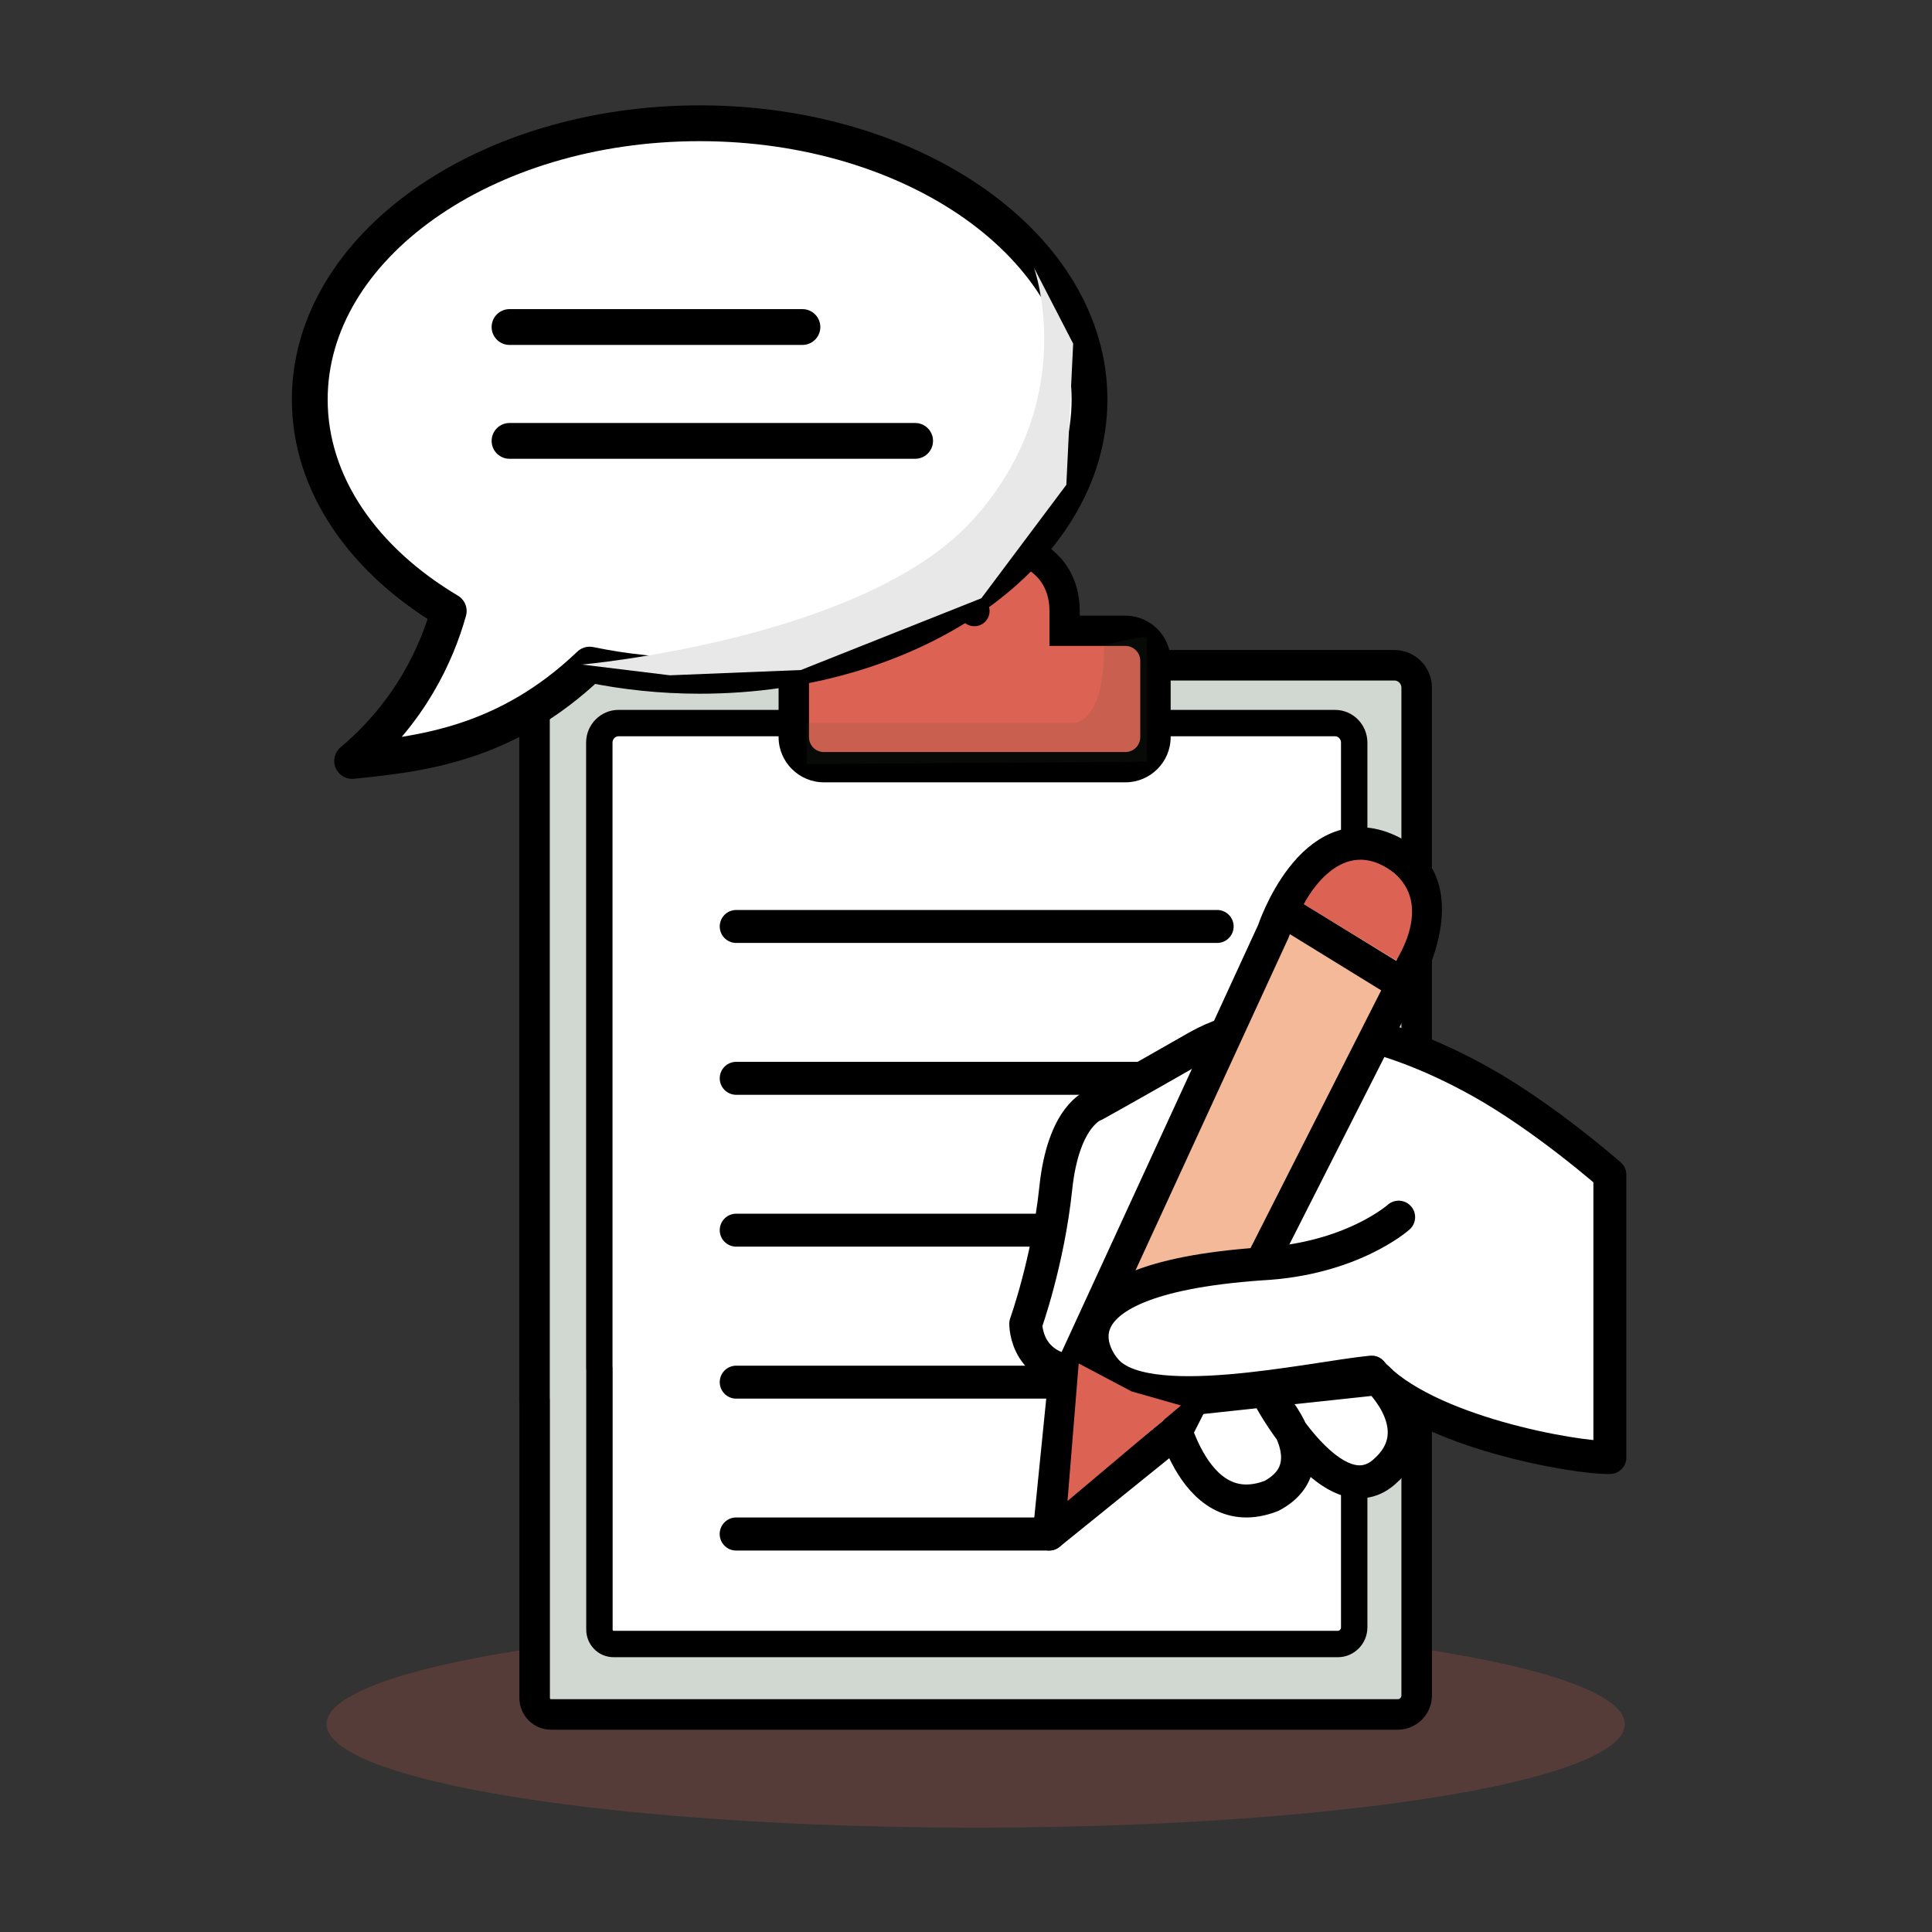
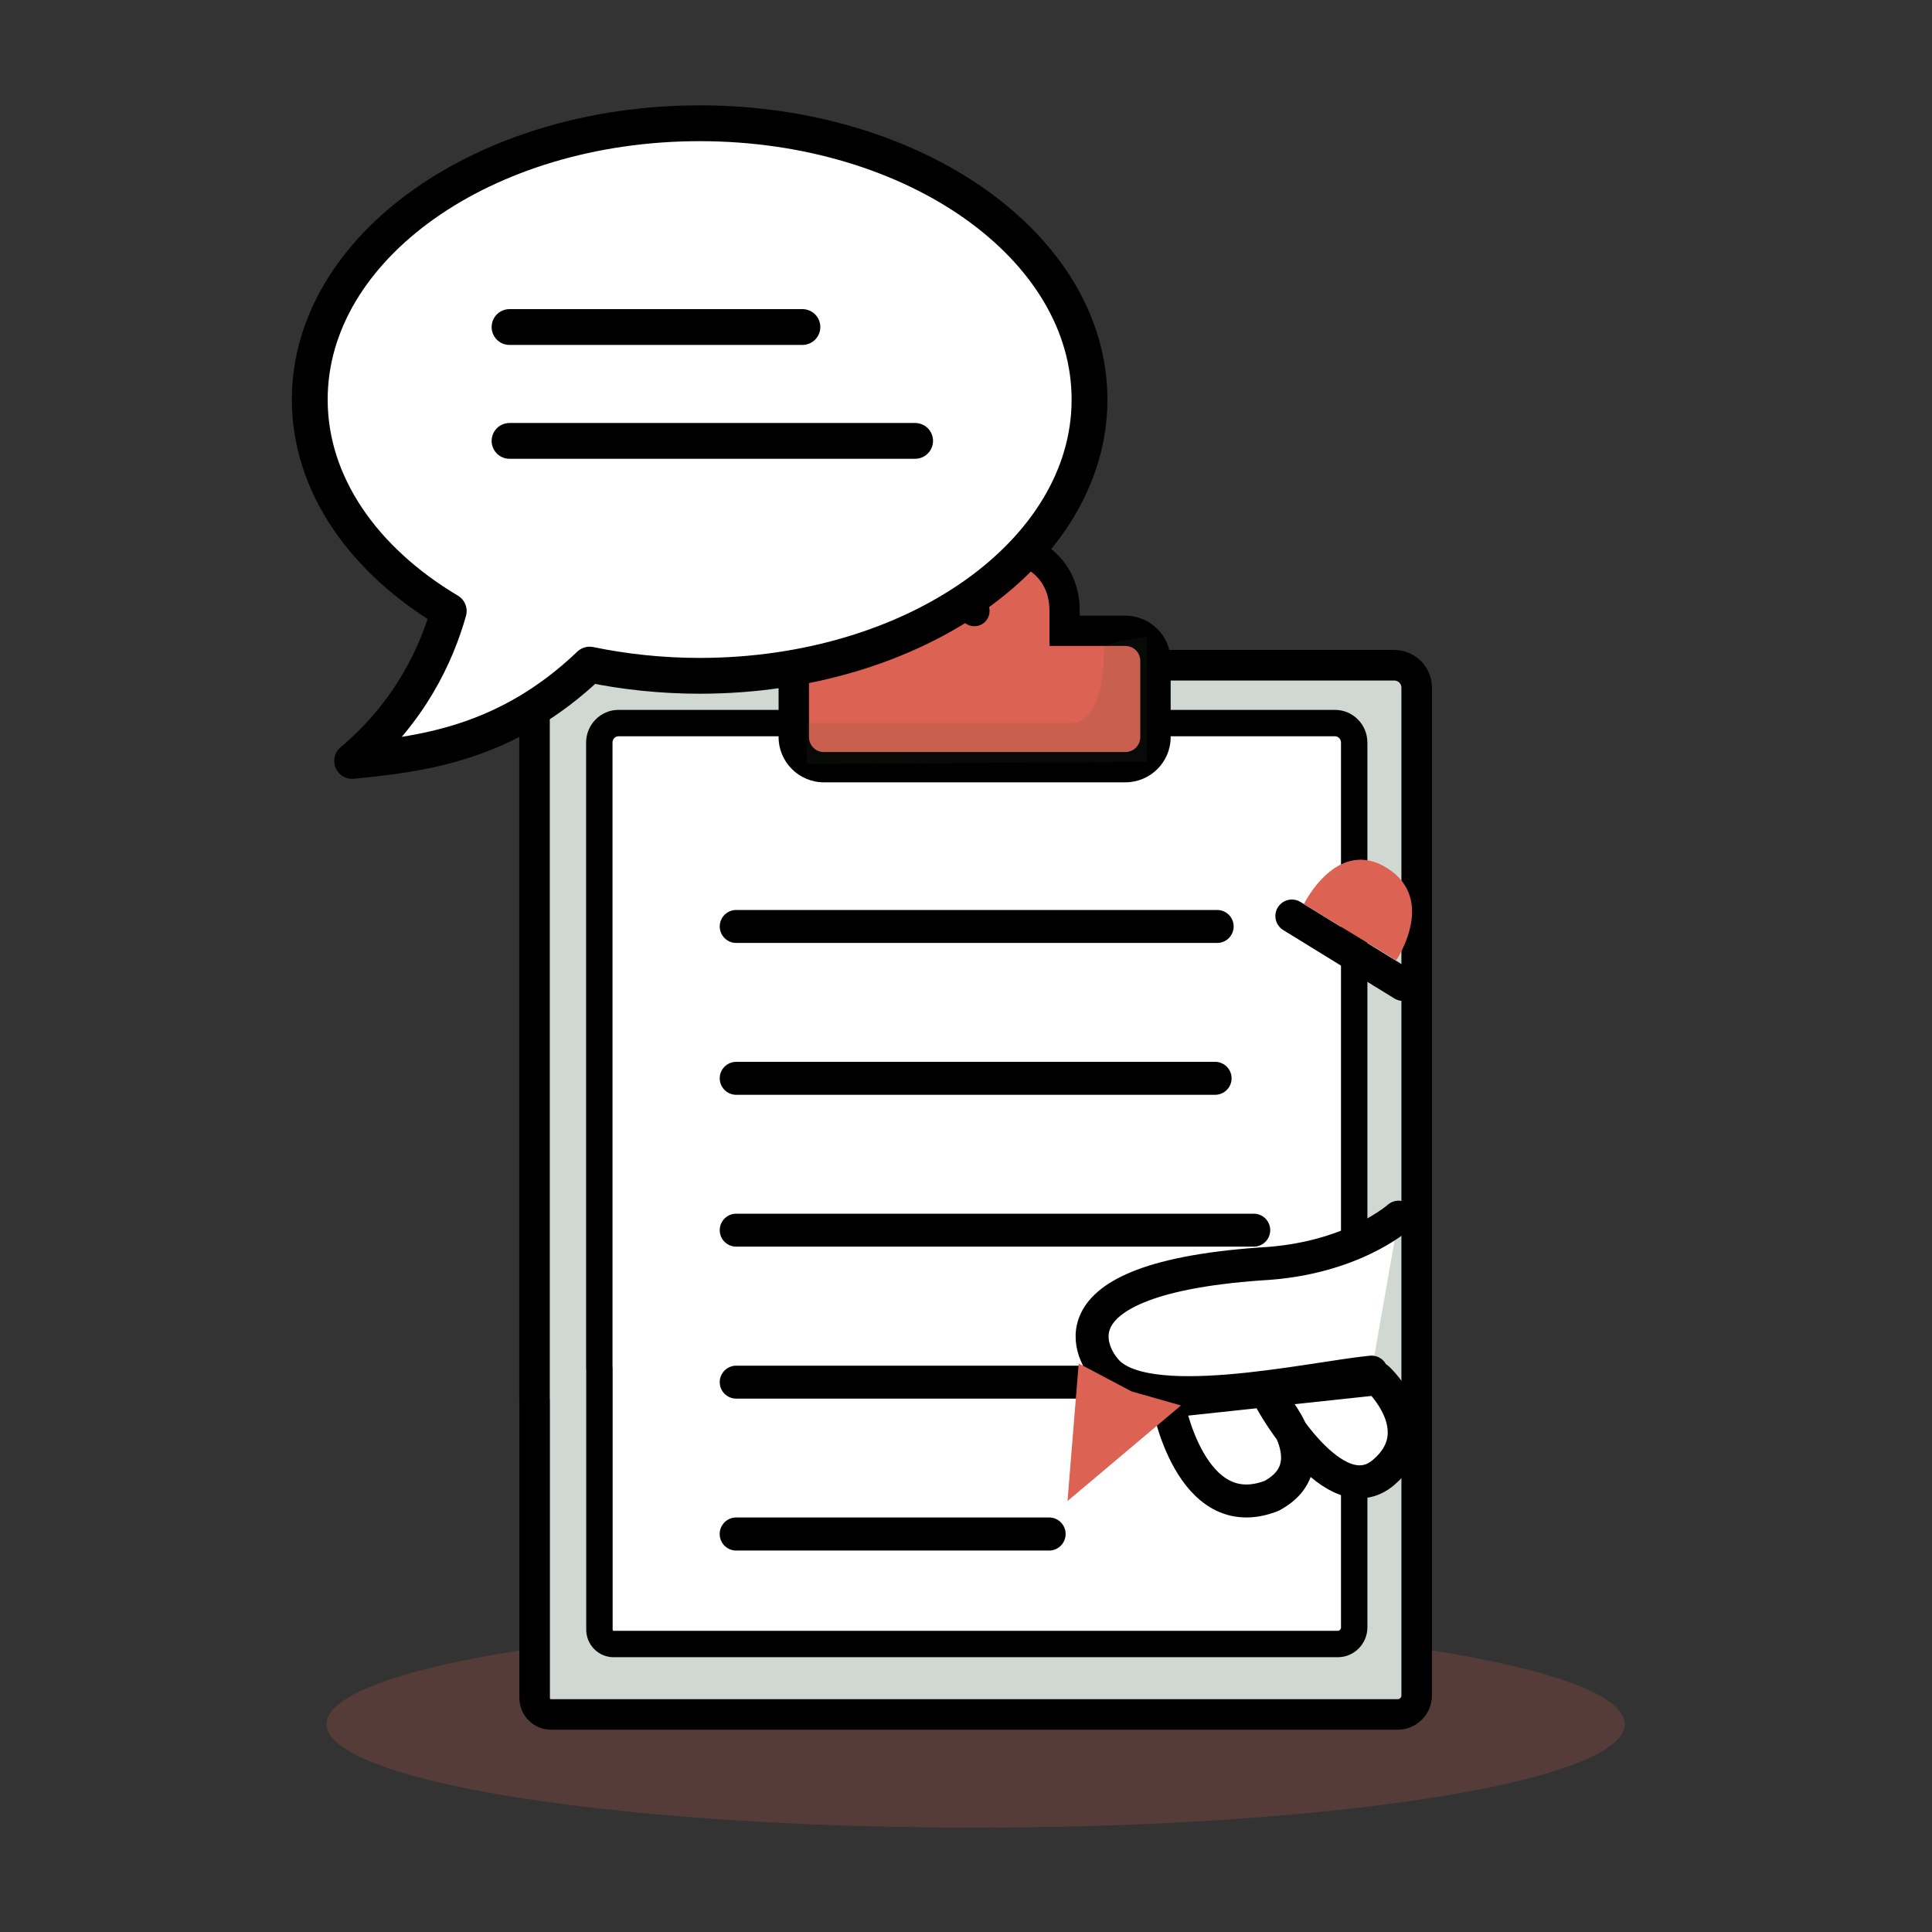
<svg xmlns="http://www.w3.org/2000/svg" viewBox="0 0 150 150">
  <rect x="0" y="0" width="150" height="150" fill="#333333" stroke="none" />
  <defs>
    <style>      .cls-1, .cls-2, .cls-3 {        fill: none;      }      .cls-1, .cls-2, .cls-3, .cls-4, .cls-5, .cls-6, .cls-7, .cls-8 {        stroke: #000;        stroke-linecap: round;        stroke-linejoin: round;      }      .cls-1, .cls-7 {        stroke-width: 2.78px;      }      .cls-2 {        stroke-width: 2.56px;      }      .cls-3 {        stroke-width: 2.57px;      }      .cls-9 {        fill: #e8e8e8;      }      .cls-9, .cls-10 {        mix-blend-mode: multiply;      }      .cls-4 {        stroke-width: 2.05px;      }      .cls-4, .cls-6, .cls-7 {        fill: #fff;      }      .cls-5 {        fill: #d1d8d1;        stroke-width: 2.37px;      }      .cls-11, .cls-12 {        fill: #dc6253;      }      .cls-12 {        opacity: .2;      }      .cls-13 {        isolation: isolate;      }      .cls-10 {        fill: #404f37;        opacity: .13;      }      .cls-6, .cls-8 {        stroke-width: 2.56px;      }      .cls-8 {        fill: #f3b999;      }    </style>
  </defs>
  <g class="cls-13">
    <g id="Layer_1" data-name="Layer 1">
      <g>
        <ellipse class="cls-12" cx="75.75" cy="133.86" rx="50.4" ry="8.04" />
        <g>
          <line class="cls-1" x1="70.76" y1="75.54" x2="55.88" y2="75.54" />
          <line class="cls-1" x1="83.44" y1="69.03" x2="55.88" y2="69.03" />
        </g>
        <g>
          <line class="cls-1" x1="70.76" y1="95.74" x2="55.88" y2="95.74" />
          <line class="cls-1" x1="83.44" y1="89.23" x2="55.88" y2="89.23" />
        </g>
        <g>
          <path class="cls-5" d="M41.5,108.71v-55.32c0-.96.78-1.74,1.74-1.74h65.01c.96,0,1.74.78,1.74,1.74v78.24c0,.82-.66,1.48-1.48,1.48H42.79c-.71,0-1.28-.57-1.28-1.28v-23.12Z" />
          <path class="cls-4" d="M46.53,106.22v-48.56c0-.84.67-1.52,1.49-1.52h55.63c.82,0,1.49.68,1.49,1.52v68.68c0,.72-.57,1.3-1.27,1.3h-56.23c-.61,0-1.1-.5-1.1-1.12v-20.29Z" />
          <g>
            <path class="cls-11" d="M63.98,59.56c-1.29,0-2.34-1.05-2.34-2.33v-5.92c0-1.29,1.05-2.33,2.34-2.33h5.19v-1.53c0-3.26,2.48-5.28,6.47-5.28h.55c3.99,0,6.47,2.02,6.47,5.28v1.53h4.72c1.29,0,2.34,1.05,2.34,2.33v5.92c0,1.29-1.05,2.33-2.34,2.33h-23.4Z" />
            <path d="M76.19,43.34c2.92,0,5.29,1.18,5.29,4.1v2.71h5.89c.64,0,1.16.51,1.16,1.16v5.92c0,.64-.52,1.16-1.16,1.16h-23.4c-.64,0-1.16-.51-1.16-1.16v-5.92c0-.64.52-1.16,1.16-1.16h6.37v-2.71c0-2.92,2.37-4.1,5.29-4.1h.55M76.19,40.98h-.55c-4.64,0-7.65,2.53-7.65,6.46v.36h-4.02c-1.94,0-3.52,1.57-3.52,3.51v5.92c0,1.93,1.58,3.51,3.52,3.51h23.4c1.94,0,3.52-1.57,3.52-3.51v-5.92c0-1.93-1.58-3.51-3.52-3.51h-3.54v-.36c0-3.92-3-6.46-7.64-6.46h0Z" />
          </g>
          <circle cx="75.65" cy="47.44" r="1.18" />
          <path class="cls-10" d="M62.61,56.13h20.72s2.42.16,2.39-5.98c1.68-.6,3.33-.7,3.33-.7v9.69l-26.43.19v-3.2Z" />
        </g>
        <line class="cls-2" x1="94.5" y1="71.93" x2="57.16" y2="71.93" />
        <line class="cls-2" x1="94.34" y1="83.72" x2="57.16" y2="83.72" />
        <line class="cls-2" x1="97.34" y1="95.51" x2="57.16" y2="95.51" />
        <line class="cls-2" x1="97.34" y1="107.31" x2="57.16" y2="107.31" />
        <line class="cls-3" x1="81.45" y1="119.1" x2="57.16" y2="119.1" />
        <g>
          <path class="cls-7" d="M84.59,31.02c0,11.85-13.55,21.45-30.27,21.45-2.96,0-5.84-.31-8.54-.87-6.53,6.24-13.2,6.95-18.44,7.48,4.51-3.79,6.57-8.32,7.5-11.64-6.6-3.93-10.79-9.83-10.79-16.42,0-11.85,13.55-21.45,30.27-21.45s30.27,9.6,30.27,21.45Z" />
          <line class="cls-1" x1="71.05" y1="34.23" x2="39.56" y2="34.23" />
          <line class="cls-1" x1="62.3" y1="25.39" x2="39.56" y2="25.39" />
        </g>
      </g>
-       <path class="cls-9" d="M45.13,51.6s22.03-1.95,30.42-11.26c8.39-9.31,4.73-19.55,4.73-19.55l3.04,5.89-.53,10.96-6.6,8.81-14.01,5.57-10.17.41-6.87-.84Z" />
      <g>
-         <path class="cls-6" d="M85.74,106.24c2.86,3.83,16.08.75,20.74.3,4.13,4.66,15.95,6.69,18.51,6.62v-21.95s-5.01-4.42-10.02-7.22c-7.91-4.43-16.23-6.01-22.02-2.71-5.79,3.31-7.97,4.51-7.97,4.51,0,0-2.41.75-3.01,6.46-.6,5.71-2.33,10.52-2.33,10.52,0,0-.08,4.06,5.04,3.76,1.43-3.98,1.05-6.31,8.27-7.44" />
        <path class="cls-6" d="M90.66,108.79s1.72,9.81,8.06,7.35c4.55-2.43,0-7.35,0-7.35,0,0,4.85,8.8,8.7,5.53s-.44-7.28-.44-7.28l-16.31,1.75Z" />
-         <path class="cls-8" d="M82.6,107.65l16.27-35.36s2.98-9.01,8.93-6.26c5.96,2.75.8,11,.8,11l-17.29,34.11-9.85,7.96,1.15-11.45Z" />
        <path class="cls-6" d="M108.59,94.5s-3.65,3.27-10.7,3.63c-18.15,1.28-12.15,8.1-12.15,8.1,2.86,3.83,16.08.75,20.74.3" />
        <polygon class="cls-11" points="82.88 116.54 83.75 105.86 87.86 108.03 91.69 109.12 82.88 116.54" />
      </g>
      <line class="cls-6" x1="100.3" y1="71.12" x2="108.93" y2="76.43" />
      <path class="cls-11" d="M101.23,70.2s2.59-5.31,6.53-2.76c3.8,2.46.64,7.12.64,7.12l-7.18-4.37Z" />
    </g>
  </g>
</svg>